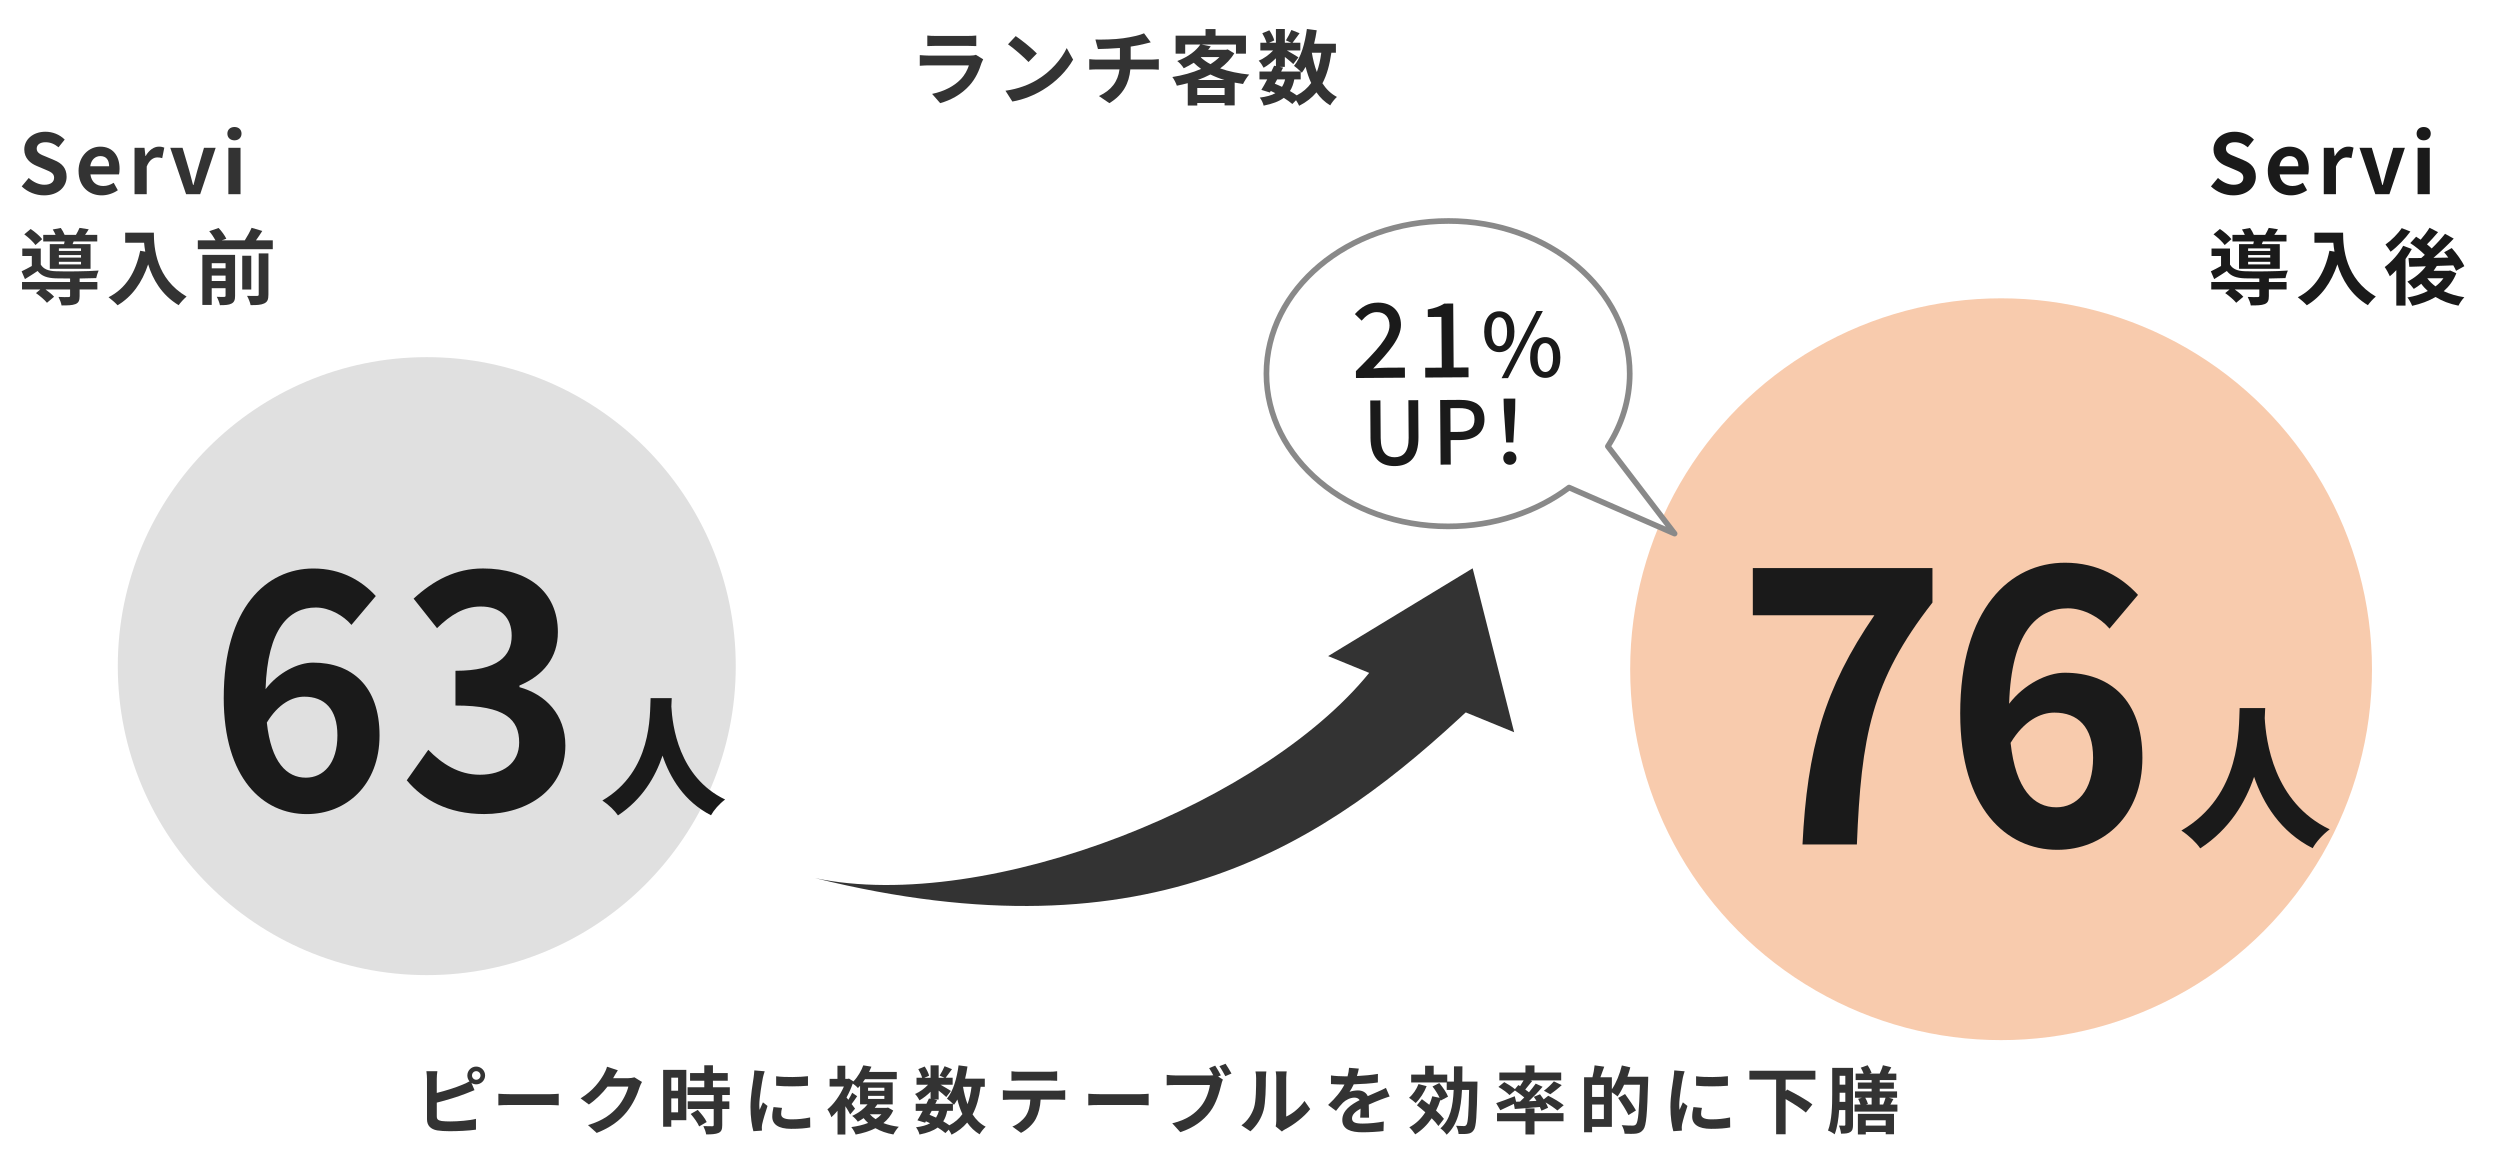
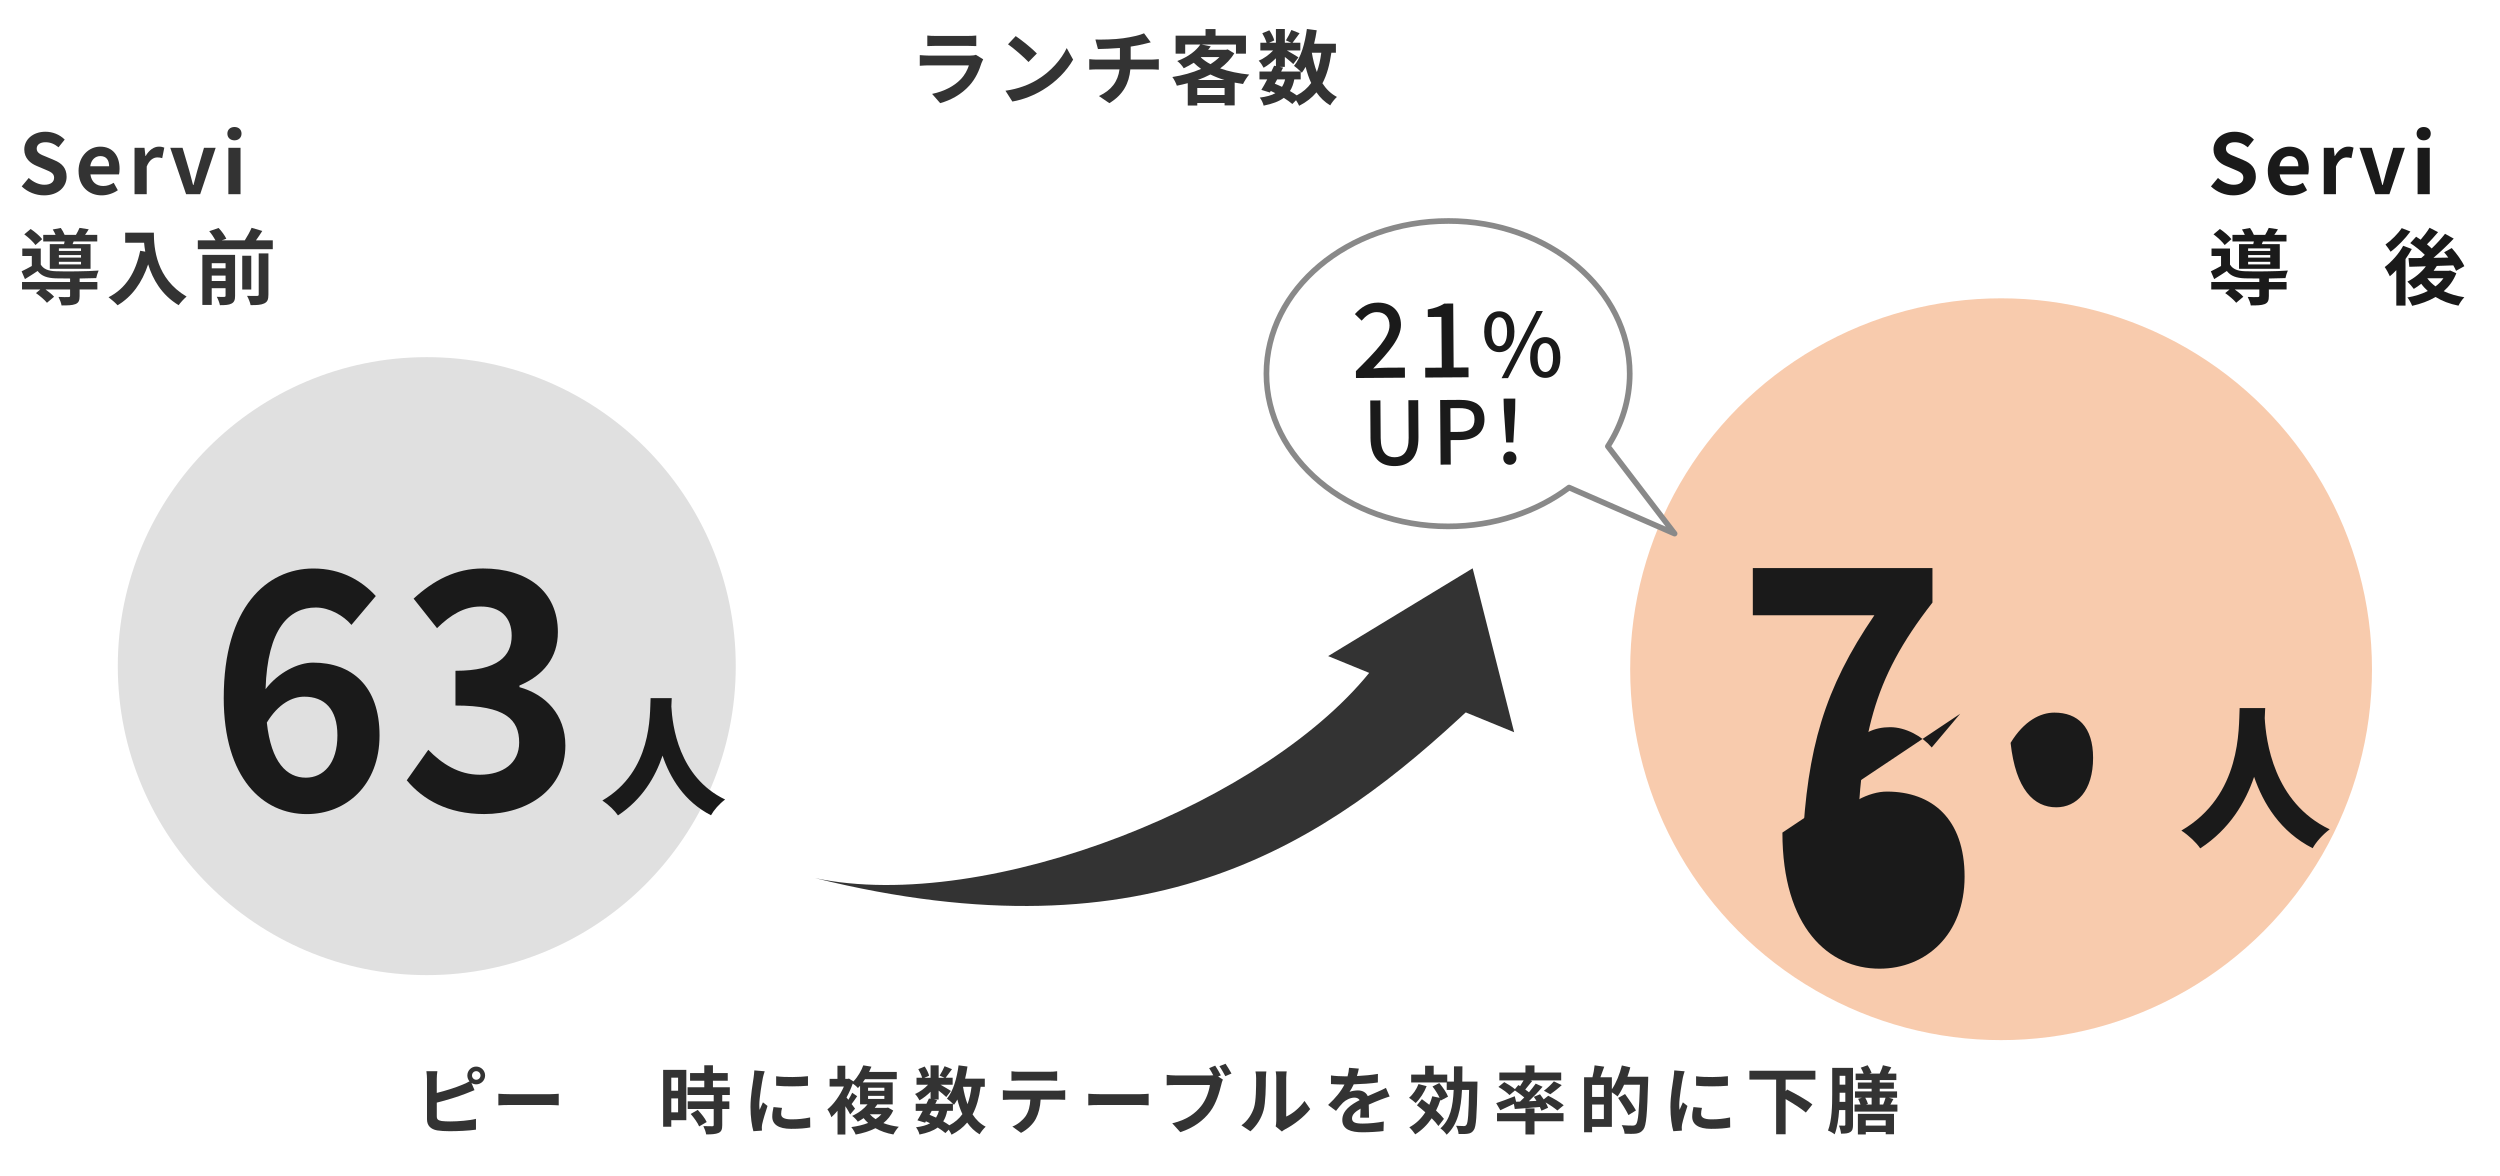
<svg xmlns="http://www.w3.org/2000/svg" id="_レイヤー_2" viewBox="0 0 1417.95 666.78">
  <defs>
    <style>.cls-1{fill:none;}.cls-2{clip-path:url(#clippath);}.cls-3{fill:#fff;stroke:#898989;stroke-linecap:round;stroke-linejoin:round;stroke-width:3.22px;}.cls-4{fill:#f8cbad;}.cls-5{fill:#333;}.cls-6{fill:#e0e0e0;}.cls-7{fill:#1a1a1a;}.cls-8{filter:url(#drop-shadow-4);}.cls-9{filter:url(#drop-shadow-2);}.cls-10{filter:url(#drop-shadow-3);}.cls-11{filter:url(#drop-shadow-1);}</style>
    <clipPath id="clippath">
      <rect class="cls-1" x="0" width="1417.95" height="666.78" />
    </clipPath>
    <filter id="drop-shadow-1" filterUnits="userSpaceOnUse">
      <feOffset dx="19.89" dy="19.89" />
      <feGaussianBlur result="blur" stdDeviation="14.21" />
      <feFlood flood-color="#381202" flood-opacity=".3" />
      <feComposite in2="blur" operator="in" />
      <feComposite in="SourceGraphic" />
    </filter>
    <filter id="drop-shadow-2" filterUnits="userSpaceOnUse">
      <feOffset dx="17.71" dy="17.71" />
      <feGaussianBlur result="blur-2" stdDeviation="12.65" />
      <feFlood flood-color="#381202" flood-opacity=".3" />
      <feComposite in2="blur-2" operator="in" />
      <feComposite in="SourceGraphic" />
    </filter>
    <filter id="drop-shadow-3" filterUnits="userSpaceOnUse">
      <feOffset dx="18.51" dy="18.51" />
      <feGaussianBlur result="blur-3" stdDeviation="13.22" />
      <feFlood flood-color="#381202" flood-opacity=".3" />
      <feComposite in2="blur-3" operator="in" />
      <feComposite in="SourceGraphic" />
    </filter>
    <filter id="drop-shadow-4" filterUnits="userSpaceOnUse">
      <feOffset dx="21.68" dy="21.68" />
      <feGaussianBlur result="blur-4" stdDeviation="15.48" />
      <feFlood flood-color="#381202" flood-opacity=".3" />
      <feComposite in2="blur-4" operator="in" />
      <feComposite in="SourceGraphic" />
    </filter>
  </defs>
  <g id="Outline">
    <g class="cls-2">
      <path class="cls-5" d="m556.74,35.59c-1.4,4.51-3.4,9.02-6.88,12.88-4.7,5.21-10.65,8.37-16.6,10.04l-4.6-5.25c6.98-1.44,12.56-4.51,16.09-8.14,2.51-2.56,3.95-5.44,4.79-8.04h-22.46c-1.12,0-3.44.05-5.4.23v-6.05c1.95.14,3.95.28,5.4.28h23.02c1.49,0,2.74-.19,3.4-.46l4.14,2.56c-.33.6-.7,1.44-.88,1.95Zm-25.95-15.21h17.91c1.44,0,3.72-.05,5.02-.23v6c-1.26-.09-3.44-.14-5.12-.14h-17.81c-1.49,0-3.49.05-4.84.14v-6c1.3.19,3.26.23,4.84.23Z" />
      <path class="cls-5" d="m588.09,45.35c7.95-4.7,14-11.81,16.93-18.09l3.63,6.56c-3.53,6.28-9.72,12.7-17.21,17.21-4.7,2.84-10.7,5.44-17.25,6.56l-3.91-6.14c7.26-1.02,13.3-3.4,17.81-6.09Zm0-15.02l-4.74,4.84c-2.42-2.6-8.23-7.67-11.63-10.05l4.37-4.65c3.26,2.19,9.3,7.02,12,9.86Z" />
      <path class="cls-5" d="m637.16,21.68c4.65-.65,9.39-1.72,11.72-2.79l3.81,5.12c-1.58.37-2.79.7-3.58.88-2.28.6-5.02,1.12-7.81,1.54v7.39h11.72c1.02,0,3.21-.19,4.23-.28v6c-1.26-.09-2.84-.19-4.09-.19h-12.05c-.7,7.81-4.05,14.42-11.91,19.16l-5.91-4.04c7.07-3.26,10.79-8.23,11.67-15.12h-12.79c-1.44,0-3.16.09-4.37.19v-6c1.26.14,2.84.28,4.28.28h13.12v-6.6c-4.46.37-9.35.51-12.46.6l-1.44-5.39c3.53.09,10.74,0,15.86-.74Z" />
      <path class="cls-5" d="m700.05,30.24c-2,3.35-4.74,6.14-8,8.56,4.84,1.72,10.46,2.88,16.46,3.49-1.16,1.3-2.74,3.77-3.49,5.35-1.63-.23-3.21-.51-4.74-.79v12.93h-5.72v-1.35h-15.49v1.44h-5.4v-12.7c-2.05.56-4.09,1.02-6.19,1.44-.47-1.49-1.63-3.77-2.56-4.93,5.67-.88,11.39-2.42,16.32-4.6-1.49-1.07-2.88-2.23-4.19-3.49-1.72,1.12-3.58,2.14-5.67,3.12-.74-1.3-2.47-3.26-3.67-4.09,6.46-2.46,10.74-5.91,13.07-9.35h-8.56v5.16h-5.44v-10.19h16.98v-3.77h5.67v3.77h17.25v10.19h-5.67v-5.16h-19.44l5.16,1.02c-.47.65-.98,1.3-1.49,1.95h10.14l.93-.23,3.72,2.23Zm-5.49,23.63v-3.95h-15.49v3.95h15.49Zm-.09-8.51c-2.84-.84-5.49-1.91-7.95-3.12-2.23,1.16-4.65,2.23-7.16,3.12h15.12Zm-13.39-12.79c1.53,1.39,3.35,2.7,5.44,3.81,1.95-1.21,3.72-2.56,5.12-4h-10.32l-.23.19Z" />
      <path class="cls-5" d="m755.12,29.91c-.98,6.88-2.56,12.65-5.07,17.35,2.14,3.3,4.84,5.95,8.23,7.72-1.26,1.12-2.98,3.25-3.81,4.79-3.16-1.91-5.72-4.37-7.81-7.39-2.56,3.07-5.77,5.58-9.81,7.63-.33-.79-1.02-2.04-1.77-3.16l-2.09,2.14c-1.26-1.07-2.93-2.28-4.84-3.49-2.74,2.05-6.46,3.4-11.44,4.42-.33-1.58-1.3-3.44-2.19-4.56,3.77-.51,6.65-1.26,8.84-2.51-.84-.46-1.72-.88-2.6-1.26l-.51.88-4.84-1.49c1.02-1.63,2.19-3.72,3.35-5.95h-4.42v-4.46h6.74c.56-1.16,1.12-2.28,1.58-3.3l1.02.23v-4.46c-2.14,2.14-4.65,4.09-6.98,5.39-.6-1.21-1.77-3.02-2.79-4,2.84-1.16,5.95-3.4,8.19-5.81h-7.26v-4.37h3.53c-.42-1.58-1.44-3.72-2.42-5.4l4-1.67c1.21,1.77,2.42,4.14,2.79,5.77l-2.98,1.3h3.91v-7.81h5.07v7.81h3.67l-3.07-1.35c1.07-1.67,2.37-4.14,3.12-5.91l4.65,1.86c-1.44,2-2.88,3.95-4,5.4h4.42v4.37h-7.63c2.23,1.26,5.53,3.21,6.56,3.91l-2.93,3.81c-1.02-.98-2.98-2.61-4.79-4.05v5.63h-2.98l2,.42-1.12,2.23h11.07c-1.07-1.07-2.74-2.51-3.77-3.21,3.95-4.74,6.19-12.65,7.3-20.93l5.58.74c-.37,2.6-.88,5.16-1.49,7.63h12.37v5.12h-2.6Zm-32.09,17.58c1.4.56,2.74,1.12,4.09,1.77.74-1.16,1.35-2.56,1.77-4.23h-4.51l-1.35,2.46Zm11.07-2.46c-.51,2.6-1.3,4.79-2.47,6.6,1.44.84,2.79,1.67,3.86,2.46,3.44-1.81,6.14-4.14,8.19-7.02-1.3-2.74-2.33-5.81-3.16-9.16-.65,1.21-1.4,2.33-2.14,3.35-.19-.19-.37-.42-.65-.7v4.46h-3.63Zm9.95-15.12c.65,3.91,1.58,7.58,2.84,10.93,1.16-3.16,2-6.84,2.51-10.93h-5.35Z" />
      <path class="cls-5" d="m270.1,604.94c2.77,0,5.04,2.27,5.04,5.04s-2.27,5.04-5.04,5.04c-1.01,0-1.93-.29-2.69-.8l1.72,4.08c-1.64.67-3.53,1.47-4.92,1.97-4.24,1.68-11.01,3.78-16.47,5.12v7.77c0,1.81.84,2.27,2.73,2.65,1.26.17,2.98.25,4.87.25,4.37,0,11.17-.54,14.62-1.47v6.13c-3.95.59-10.33.88-14.95.88-2.73,0-5.25-.17-7.06-.46-3.65-.67-5.76-2.69-5.76-6.3v-22.89c0-.92-.13-3.11-.34-4.37h6.22c-.21,1.26-.34,3.19-.34,4.37v7.94c4.96-1.22,10.8-3.07,14.53-4.66,1.34-.5,2.6-1.09,4.03-1.93-.76-.88-1.22-2.06-1.22-3.32,0-2.77,2.23-5.04,5-5.04Zm0,7.48c1.34,0,2.44-1.09,2.44-2.44s-1.09-2.44-2.44-2.44-2.39,1.09-2.39,2.44,1.09,2.44,2.39,2.44Z" />
      <path class="cls-5" d="m289.42,620.6h22.56c1.97,0,3.82-.17,4.92-.25v6.59c-1.01-.04-3.15-.21-4.92-.21h-22.56c-2.39,0-5.21.08-6.76.21v-6.59c1.51.13,4.58.25,6.76.25Z" />
-       <path class="cls-5" d="m347.88,611.32c-.04.08-.08.13-.13.21h8.44c1.3,0,2.69-.21,3.65-.5l4.28,2.65c-.46.8-1.05,1.97-1.39,3.02-1.13,3.74-3.53,9.33-7.31,14.03-3.99,4.87-9.07,8.74-16.97,11.85l-4.96-4.45c8.61-2.56,13.27-6.22,16.93-10.38,2.86-3.28,5.29-8.32,5.97-11.47h-11.8c-2.81,3.65-6.47,7.35-10.59,10.17l-4.7-3.49c7.35-4.5,11.01-9.91,13.11-13.53.63-1.05,1.51-2.98,1.89-4.41l6.13,2.02c-.97,1.47-2.06,3.36-2.56,4.28Z" />
      <path class="cls-5" d="m389.27,635.35h-8.53v3.7h-4.62v-32.26h13.15v28.57Zm-8.53-24.11v7.39h3.86v-7.39h-3.86Zm3.86,19.66v-7.9h-3.86v7.9h3.86Zm25.04-9.83v3.61h4.03v4.33h-4.03v9.16c0,2.39-.46,3.65-2.1,4.41-1.64.71-3.91.84-7.02.84-.17-1.39-.92-3.36-1.6-4.71,2.02.08,4.37.08,5,.08.67,0,.88-.17.88-.76v-9.03h-14.74v-4.33h14.74v-3.61h-14.83v-4.37h9.49v-3.7h-8.07v-4.37h8.07v-4.41h4.91v4.41h8.4v4.37h-8.4v3.7h9.58v4.37h-4.33Zm-13.9,8.44c1.93,2.06,4.2,4.83,5.08,6.89l-4.28,2.48c-.76-1.93-2.9-4.91-4.79-7.06l3.99-2.31Z" />
      <path class="cls-5" d="m432.68,611.36c-.55,2.81-2.02,11.21-2.02,15.42,0,.8.04,1.89.17,2.73.63-1.43,1.3-2.9,1.89-4.29l2.6,2.06c-1.18,3.49-2.56,8.07-3.02,10.29-.13.63-.21,1.55-.21,1.97,0,.46.04,1.13.08,1.72l-4.87.34c-.84-2.9-1.64-8.02-1.64-13.74,0-6.3,1.3-13.4,1.76-16.63.13-1.18.38-2.77.42-4.12l5.88.5c-.34.88-.88,2.98-1.05,3.74Zm10.38,20.54c0,1.85,1.6,2.98,5.88,2.98,3.74,0,6.85-.34,10.54-1.09l.08,5.67c-2.73.5-6.09.8-10.84.8-7.23,0-10.71-2.56-10.71-6.89,0-1.64.25-3.32.71-5.46l4.83.46c-.34,1.39-.5,2.39-.5,3.53Zm15.21-21.51v5.42c-5.17.46-12.77.5-18.06,0v-5.38c5.17.71,13.53.5,18.06-.04Z" />
      <path class="cls-5" d="m506.63,629.85c-1.3,2.9-3.23,5.25-5.59,7.14,2.56,1.01,5.5,1.68,8.74,2.1-1.09,1.05-2.39,3.02-3.07,4.37-3.86-.71-7.27-1.89-10.17-3.57-3.36,1.72-7.18,2.86-11.22,3.61-.42-1.22-1.68-3.32-2.48-4.24,3.44-.46,6.68-1.22,9.54-2.35-.92-.84-1.81-1.72-2.56-2.73-1.01.71-2.1,1.39-3.28,2.02-.71-1.05-2.18-2.61-3.23-3.28,3.99-1.81,6.89-4.2,8.74-6.55h-4.24v-10.54c-.38.46-.8.88-1.22,1.3-.63-.8-1.89-1.89-2.94-2.56-.92,2.69-2.14,5.38-3.53,7.9l1.05,1.3c.8-1.3,1.68-2.86,2.18-3.99l2.81,1.97c-1.09,1.6-2.18,3.19-3.15,4.45.88,1.13,1.64,2.14,1.97,2.6l-2.77,3.28c-.59-1.22-1.64-2.98-2.73-4.66v16.05h-4.45v-13.48c-1.13,1.39-2.31,2.6-3.49,3.65-.38-1.22-1.51-3.57-2.27-4.41,3.61-2.9,7.18-7.9,9.37-12.98h-8.11v-4.33h4.45v-7.48h4.45v7.48h1.34l.76-.17,2.52,1.6c2.69-2.81,4.54-6.22,5.59-9.12l4.62.76c-.42,1.01-.88,1.97-1.34,2.98h15.71v4.12h-18.02c-.38.63-.8,1.22-1.26,1.81h16.97v12.48h-8.74c-.46.67-.92,1.34-1.47,1.97h6.68l.88-.17,2.94,1.68Zm-14.28-11.17h9.24v-1.72h-9.24v1.72Zm0,4.62h9.24v-1.76h-9.24v1.76Zm1.01,8.7c.92,1.05,2.02,1.97,3.28,2.77,1.26-.8,2.35-1.72,3.28-2.77h-6.55Z" />
      <path class="cls-5" d="m556.2,616.4c-.88,6.22-2.31,11.43-4.58,15.67,1.93,2.98,4.37,5.38,7.44,6.97-1.13,1.01-2.69,2.94-3.44,4.33-2.86-1.72-5.17-3.95-7.06-6.68-2.31,2.77-5.21,5.04-8.86,6.89-.29-.71-.92-1.85-1.6-2.86l-1.89,1.93c-1.13-.97-2.65-2.06-4.37-3.15-2.48,1.85-5.84,3.07-10.33,3.99-.29-1.43-1.18-3.11-1.97-4.12,3.4-.46,6.01-1.13,7.98-2.27-.76-.42-1.55-.8-2.35-1.13l-.46.8-4.37-1.34c.92-1.47,1.97-3.36,3.02-5.38h-3.99v-4.03h6.09c.5-1.05,1.01-2.06,1.43-2.98l.92.21v-4.03c-1.93,1.93-4.2,3.7-6.3,4.87-.55-1.09-1.6-2.73-2.52-3.61,2.56-1.05,5.38-3.07,7.39-5.25h-6.55v-3.95h3.19c-.38-1.43-1.3-3.36-2.18-4.87l3.61-1.51c1.09,1.6,2.18,3.74,2.52,5.21l-2.69,1.18h3.53v-7.06h4.58v7.06h3.32l-2.77-1.22c.97-1.51,2.14-3.74,2.81-5.33l4.2,1.68c-1.3,1.81-2.6,3.57-3.61,4.87h3.99v3.95h-6.89c2.02,1.13,5,2.9,5.92,3.53l-2.65,3.45c-.92-.88-2.69-2.35-4.33-3.66v5.08h-2.69l1.81.38-1.01,2.02h10c-.97-.97-2.48-2.27-3.4-2.9,3.57-4.29,5.59-11.43,6.6-18.9l5.04.67c-.34,2.35-.8,4.66-1.34,6.89h11.17v4.62h-2.35Zm-28.99,15.88c1.26.5,2.48,1.01,3.7,1.6.67-1.05,1.22-2.31,1.6-3.82h-4.07l-1.22,2.23Zm10-2.23c-.46,2.35-1.18,4.33-2.23,5.96,1.3.76,2.52,1.51,3.49,2.23,3.11-1.64,5.54-3.74,7.39-6.34-1.18-2.48-2.1-5.25-2.86-8.28-.59,1.09-1.26,2.1-1.93,3.02-.17-.17-.34-.38-.59-.63v4.03h-3.28Zm8.99-13.65c.59,3.53,1.43,6.85,2.56,9.87,1.05-2.86,1.81-6.18,2.27-9.87h-4.83Z" />
      <path class="cls-5" d="m572.84,618.59h27.51c.88,0,2.73-.08,3.82-.25v5.46c-1.05-.08-2.65-.13-3.82-.13h-10.12c-.25,4.33-1.18,7.86-2.69,10.8-1.47,2.9-4.7,6.18-8.44,8.07l-4.92-3.57c2.98-1.13,5.92-3.57,7.6-6.01,1.72-2.61,2.44-5.76,2.6-9.28h-11.55c-1.26,0-2.86.08-4.03.17v-5.5c1.26.13,2.73.25,4.03.25Zm5.33-10.71h16.89c1.43,0,3.11-.08,4.54-.29v5.42c-1.43-.08-3.07-.17-4.54-.17h-16.84c-1.47,0-3.23.08-4.54.17v-5.42c1.39.21,3.11.29,4.49.29Z" />
      <path class="cls-5" d="m624.01,620.6h22.56c1.97,0,3.82-.17,4.92-.25v6.59c-1.01-.04-3.15-.21-4.92-.21h-22.56c-2.39,0-5.21.08-6.76.21v-6.59c1.51.13,4.58.25,6.76.25Z" />
      <path class="cls-5" d="m692.46,609.93l-1.55.63,2.69,1.76c-.42.8-.71,2.02-.92,2.9-1.01,4.12-2.81,10.63-6.34,15.29-3.78,5.04-9.37,9.2-16.89,11.64l-4.58-5.04c8.32-1.93,13.06-5.59,16.47-9.87,2.77-3.49,4.37-8.23,4.91-11.85h-19.53c-1.93,0-3.91.08-5,.17v-5.92c1.22.17,3.61.34,5,.34h19.45c.5,0,1.22,0,1.97-.08-.71-1.39-1.55-2.86-2.35-4.07l3.44-1.43c1.09,1.6,2.48,4.03,3.23,5.54Zm6.01-1.05l-3.49,1.51c-.92-1.72-2.23-4.12-3.36-5.67l3.49-1.39c1.05,1.51,2.56,4.07,3.36,5.54Z" />
      <path class="cls-5" d="m711.24,628.21c1.18-3.61,1.22-11.55,1.22-16.63,0-1.68-.13-2.81-.38-3.86h6.18c-.04.21-.29,2.06-.29,3.82,0,4.96-.13,13.82-1.26,18.06-1.26,4.75-3.91,8.86-7.48,12.06l-5.12-3.4c3.7-2.61,5.97-6.47,7.14-10.04Zm12.64,7.56v-24.49c0-1.89-.29-3.49-.34-3.61h6.26c-.04.13-.29,1.76-.29,3.65v21.97c3.4-1.47,7.56-4.79,10.38-8.86l3.23,4.62c-3.49,4.54-9.54,9.07-14.24,11.47-.92.5-1.43.92-1.81,1.26l-3.53-2.9c.17-.8.34-1.97.34-3.11Z" />
      <path class="cls-5" d="m769.64,610.31c3.99-.21,8.19-.59,11.89-1.22l-.04,4.87c-3.99.59-9.16.92-13.69,1.05-.71,1.55-1.55,3.07-2.39,4.29,1.09-.5,3.36-.84,4.75-.84,2.56,0,4.66,1.09,5.59,3.24,2.18-1.01,3.95-1.72,5.67-2.48,1.64-.71,3.11-1.39,4.66-2.19l2.1,4.87c-1.34.38-3.57,1.22-5,1.76-1.89.76-4.28,1.68-6.85,2.86.04,2.35.13,5.46.17,7.39h-5.04c.13-1.26.17-3.28.21-5.12-3.15,1.81-4.83,3.44-4.83,5.54,0,2.31,1.97,2.94,6.09,2.94,3.57,0,8.23-.46,11.93-1.18l-.17,5.42c-2.77.38-7.94.71-11.89.71-6.6,0-11.47-1.6-11.47-7.02s5.04-8.74,9.83-11.22c-.63-1.05-1.76-1.43-2.94-1.43-2.35,0-4.96,1.34-6.55,2.9-1.26,1.26-2.48,2.77-3.91,4.62l-4.49-3.36c4.41-4.08,7.39-7.81,9.28-11.59h-.55c-1.72,0-4.79-.08-7.1-.25v-4.91c2.14.34,5.25.5,7.39.5h2.02c.46-1.68.76-3.32.84-4.83l5.54.46c-.21,1.05-.5,2.44-1.05,4.2Z" />
      <path class="cls-5" d="m809.17,616.03c-1.39,3.61-3.78,7.27-6.22,9.58-.84-.8-2.69-2.27-3.78-2.98,2.27-1.85,4.24-4.83,5.38-7.77l4.62,1.18Zm6.68,22.64c-.88-1.3-2.27-2.86-3.82-4.41-2.52,3.74-5.67,6.81-9.33,9.12-.67-1.05-2.35-3.07-3.36-3.99,3.74-2.02,6.76-4.92,9.07-8.53-1.6-1.43-3.23-2.77-4.75-3.95l2.81-3.49c1.34.97,2.77,2.06,4.2,3.19.67-1.51,1.22-3.15,1.68-4.83l4.16.88c-.92-2.06-2.52-4.49-4.03-6.43l3.86-1.93c1.97,2.31,4.16,5.5,4.96,7.69l-4.16,2.23-.17-.46c-.67,2.18-1.51,4.24-2.48,6.13,1.85,1.68,3.44,3.32,4.49,4.7l-3.15,4.08Zm22.14-25.25s0,1.6-.04,2.23c-.34,17.26-.67,23.4-2.06,25.29-.92,1.39-1.89,1.85-3.28,2.06-1.3.25-3.28.21-5.33.17-.08-1.39-.63-3.32-1.43-4.66,1.89.12,3.61.17,4.41.17.63,0,1.05-.13,1.47-.71.88-1.13,1.26-6.26,1.51-19.79h-4.03c-.55,10.8-2.35,19.62-8.7,25.41-.76-1.18-2.39-2.86-3.53-3.61,5.59-4.96,7.1-12.39,7.52-21.8h-3.95v-4.24h-20.16v-4.45h7.9v-5.04h4.87v5.04h7.69v3.95h3.78c.04-2.73.04-5.63.04-8.65h4.79c0,2.98-.04,5.88-.08,8.65h8.61Z" />
      <path class="cls-5" d="m862.14,624.8c.8-.76,1.6-1.55,2.39-2.35-1.51-1.3-3.53-2.77-5.29-3.95l-3.07,2.6c-1.3-1.34-4.07-3.36-6.3-4.62l3.32-2.73c1.93,1.05,4.49,2.69,6.05,3.99l1.93-2.31,1.01.59c.67-1.01,1.39-2.18,1.97-3.23h-13.74v-4.45h14.79v-4.07h5.12v4.07h15.16v4.45h-17.39l.92.34c-1.3,1.68-2.69,3.4-3.91,4.83.76.55,1.47,1.05,2.1,1.55,1.43-1.72,2.77-3.4,3.82-4.91l3.91,1.81c-2.31,2.73-5.12,5.67-7.81,8.19l4.33-.21c-.46-.8-1.01-1.55-1.51-2.27l3.53-1.47c.67.88,1.43,1.89,2.1,2.9l2.56-2.06c2.9,1.43,6.81,3.74,8.78,5.38l-3.61,2.98c-1.43-1.26-4.12-3.11-6.68-4.58.63,1.09,1.13,2.14,1.43,3.02l-3.78,1.68c-.21-.63-.5-1.34-.88-2.1-5.08.46-10.21.84-14.24,1.13l-.5-2.9c-2.65,1.3-5.42,2.6-7.69,3.61l-2.35-4.03c2.65-.84,6.68-2.39,10.54-3.91l.76,3.11,2.23-.08Zm8.19,6.55h16.47v4.62h-16.47v7.48h-5.12v-7.48h-16.13v-4.62h16.13v-2.69h5.12v2.69Zm5.33-12.69c1.89-1.43,4.24-3.61,5.67-5.33l4.45,2.14c-2.14,1.97-4.58,3.86-6.47,5.17l-3.65-1.97Z" />
      <path class="cls-5" d="m934.84,610.69s0,1.68-.04,2.27c-.55,18.78-1.01,25.46-2.73,27.68-1.18,1.55-2.35,2.02-4.03,2.31-1.6.21-4.12.17-6.6.08-.08-1.39-.76-3.49-1.64-4.87,2.69.25,5.17.25,6.26.25.84,0,1.3-.17,1.85-.71,1.22-1.34,1.76-7.64,2.23-22.47h-8.99c-1.09,2.52-2.39,4.83-3.7,6.64-.67-.63-2.1-1.6-3.23-2.35v19.62h-11.22v3.07h-4.54v-31.21h4.75c.55-2.1,1.05-4.79,1.22-6.76l5.46.76c-.71,2.1-1.47,4.2-2.18,6.01h6.51v6.81c2.44-3.53,4.45-8.61,5.67-13.53l4.79,1.09c-.46,1.81-1.01,3.57-1.64,5.33h11.8Zm-25.16,4.66h-6.68v6.8h6.68v-6.8Zm0,19.37v-8.23h-6.68v8.23h6.68Zm13.95-2.27c-1.18-2.52-3.78-6.64-5.84-9.71l3.91-2.23c2.1,2.9,4.87,6.89,6.18,9.33l-4.24,2.61Z" />
      <path class="cls-5" d="m954.45,611.36c-.55,2.81-2.02,11.21-2.02,15.42,0,.8.04,1.89.17,2.73.63-1.43,1.3-2.9,1.89-4.29l2.6,2.06c-1.18,3.49-2.56,8.07-3.02,10.29-.13.63-.21,1.55-.21,1.97,0,.46.04,1.13.08,1.72l-4.87.34c-.84-2.9-1.64-8.02-1.64-13.74,0-6.3,1.3-13.4,1.76-16.63.13-1.18.38-2.77.42-4.12l5.88.5c-.34.88-.88,2.98-1.05,3.74Zm10.38,20.54c0,1.85,1.6,2.98,5.88,2.98,3.74,0,6.85-.34,10.54-1.09l.08,5.67c-2.73.5-6.09.8-10.84.8-7.23,0-10.71-2.56-10.71-6.89,0-1.64.25-3.32.71-5.46l4.83.46c-.34,1.39-.5,2.39-.5,3.53Zm15.21-21.51v5.42c-5.17.46-12.77.5-18.06,0v-5.38c5.17.71,13.53.5,18.06-.04Z" />
      <path class="cls-5" d="m1012.78,612.33v6.59l.84-.97c4.54,2.27,11.13,5.88,14.32,8.49l-3.7,4.58c-2.44-2.14-7.23-5.21-11.47-7.64v19.95h-5.38v-31h-15.16v-5.04h37.43v5.04h-16.89Z" />
      <path class="cls-5" d="m1051,637.87c0,2.1-.29,3.4-1.55,4.2-1.18.8-2.81.92-5.25.92-.08-1.22-.63-3.36-1.18-4.58,1.26.04,2.56.04,3.02.04s.59-.17.59-.67v-8.19h-3.49c-.34,4.87-1.05,9.96-2.56,13.78-.84-.71-2.73-1.81-3.78-2.14,2.23-5.76,2.39-14.2,2.39-20.33v-15.21h11.8v32.18Zm-4.37-12.9v-5.21h-3.23v1.13c0,1.26,0,2.6-.04,4.07h3.28Zm-3.23-14.79v5.04h3.23v-5.04h-3.23Zm32.77,16.3v3.99h-24.32v-3.99h3.4c-.34-1.01-.84-2.23-1.34-3.23l2.1-.63h-3.91v-3.61h9.45v-1.51h-7.81v-3.49h7.81v-1.43h-9.07v-3.66h4.54c-.42-1.09-1.01-2.35-1.64-3.36l3.91-1.39c.88,1.3,1.81,3.07,2.23,4.29l-1.18.46h5.8c.67-1.43,1.47-3.36,1.81-4.75l4.75,1.18c-.67,1.26-1.3,2.48-1.93,3.57h4.79v3.66h-9.41v1.43h8.02v3.49h-8.02v1.51h9.83v3.61h-4.58l2.48.76c-.59,1.09-1.13,2.14-1.68,3.11h3.99Zm-22.43,5.29h20.5v11.55h-4.7v-1.26h-11.3v1.39h-4.49v-11.68Zm4.2-9.16c.67,1.13,1.26,2.52,1.51,3.49l-1.22.38h3.32v-3.86h-3.61Zm.29,12.77v3.03h11.3v-3.03h-11.3Zm7.9-12.77v3.86h1.97c.5-1.22,1.01-2.65,1.34-3.86h-3.32Z" />
      <path class="cls-7" d="m1254,105.73l3.99-4.79c2.49,2.3,5.78,3.85,8.84,3.85,3.62,0,5.55-1.55,5.55-4,0-2.58-2.11-3.38-5.22-4.7l-4.65-1.97c-3.52-1.46-7.05-4.28-7.05-9.35,0-5.69,4.98-10.06,12.03-10.06,4.04,0,8.08,1.6,10.9,4.46l-3.52,4.37c-2.21-1.83-4.51-2.87-7.38-2.87-3.05,0-4.98,1.36-4.98,3.67,0,2.49,2.44,3.38,5.4,4.56l4.56,1.93c4.23,1.74,7,4.42,7,9.45,0,5.69-4.75,10.53-12.78,10.53-4.65,0-9.31-1.83-12.69-5.08Z" />
      <path class="cls-7" d="m1286.24,96.99c0-8.51,6.02-13.82,12.27-13.82,7.24,0,11,5.31,11,12.55,0,1.32-.14,2.58-.33,3.2h-16.21c.56,4.32,3.38,6.58,7.28,6.58,2.16,0,4.04-.66,5.92-1.83l2.35,4.23c-2.58,1.79-5.92,2.91-9.16,2.91-7.38,0-13.11-5.12-13.11-13.82Zm17.34-2.68c0-3.53-1.6-5.78-4.98-5.78-2.77,0-5.22,1.97-5.73,5.78h10.72Z" />
      <path class="cls-7" d="m1318.01,83.83h5.64l.52,4.65h.14c1.93-3.43,4.75-5.31,7.47-5.31,1.46,0,2.3.24,3.1.56l-1.18,5.97c-.94-.28-1.69-.42-2.77-.42-2.07,0-4.56,1.36-6.02,5.17v15.7h-6.91v-26.32Z" />
      <path class="cls-7" d="m1338.27,83.83h6.96l3.85,13.11c.71,2.58,1.41,5.31,2.11,7.99h.24c.7-2.68,1.41-5.4,2.11-7.99l3.85-13.11h6.63l-8.79,26.32h-7.99l-8.98-26.32Z" />
      <path class="cls-7" d="m1370.65,75.79c0-2.26,1.65-3.76,4.04-3.76s3.99,1.5,3.99,3.76-1.65,3.81-3.99,3.81-4.04-1.5-4.04-3.81Zm.56,8.04h6.91v26.32h-6.91v-26.32Z" />
      <path class="cls-7" d="m1286.85,159.94h10.06v4.23h-10.06v3.76c0,2.49-.52,3.81-2.4,4.56-1.88.71-4.37.75-7.85.75-.23-1.5-1.03-3.43-1.74-4.84,2.3.14,4.89.14,5.59.09.75,0,.99-.19.99-.71v-3.62h-13.96c1.88,1.32,3.81,2.91,4.89,4.14l-4.04,3.43c-1.22-1.55-4.04-3.95-6.25-5.5l2.49-2.07h-10.39v-4.23h27.26v-1.97c-3.15,0-6.06-.05-8.22-.09-4.75-.19-7.94-1.22-10.2-4.18-2.26,1.55-4.56,3.01-7.19,4.61l-1.88-4.42c1.74-.85,3.81-1.88,5.78-3.01v-5.69h-5.4v-4.23h10.48v9.12c1.55,2.58,4.37,3.62,8.37,3.76,5.69.24,17.95.09,24.44-.38-.47,1.03-1.13,3.05-1.36,4.28-2.49.09-5.87.19-9.4.23v1.97Zm-25.05-20.96c-1.22-1.74-3.99-4.32-6.34-6.06l3.62-3.05c2.35,1.6,5.22,3.99,6.53,5.78l-3.81,3.34Zm16.21-.52c.09-.47.23-.99.33-1.5h-12.13v-3.76h7c-.42-1.03-1.03-2.16-1.6-3.05l4.56-.85c.8,1.13,1.69,2.68,2.16,3.9h6.44c.75-1.27,1.55-2.82,2.02-3.95l5.22.8c-.71,1.17-1.41,2.26-2.07,3.15h6.91v3.76h-13.39l-.61,1.5h10.2v14.01h-23.12v-14.01h8.08Zm9.63,2.44h-12.55v1.41h12.55v-1.41Zm0,3.76h-12.55v1.46h12.55v-1.46Zm0,3.81h-12.55v1.5h12.55v-1.5Z" />
-       <path class="cls-7" d="m1328.96,131.97c0,8.88,1.27,26.04,18.56,36.24-1.22.99-3.52,3.43-4.51,4.89-9.73-5.87-14.71-14.76-17.29-23.17-3.52,10.53-9.16,18.33-17.34,23.22-1.03-1.17-3.67-3.48-5.12-4.56,9.78-4.93,15.37-14,17.95-26.37l2.87.52c-.33-1.79-.52-3.48-.66-5.08h-10.72v-5.69h16.26Z" />
      <path class="cls-7" d="m1367.93,141.23c-1.03,1.88-2.26,3.81-3.57,5.69v26.41h-5.22v-20.11c-1.22,1.32-2.44,2.44-3.67,3.48-.52-1.22-2.02-4.04-2.91-5.22,3.9-2.96,8.04-7.52,10.48-12.08l4.89,1.83Zm-.8-9.92c-2.96,4.04-7.33,8.6-11.23,11.47-.71-1.13-2.07-3.1-2.91-4.09,3.34-2.35,7.24-6.25,9.21-9.31l4.93,1.93Zm26.04,23.69c-1.6,4.14-4.09,7.47-7.14,10.15,3.38,1.6,7.33,2.77,11.7,3.43-1.18,1.18-2.63,3.34-3.34,4.79-4.98-.99-9.31-2.63-12.97-4.93-3.9,2.3-8.46,3.95-13.3,5.03-.52-1.41-1.69-3.62-2.68-4.75,4.18-.71,8.13-1.93,11.56-3.67-1.36-1.22-2.63-2.58-3.71-4.09-1.41,1.08-2.82,2.07-4.23,2.91-.75-1.08-2.54-3.15-3.62-4.14,3.99-2.02,7.85-5.12,10.48-8.69l-9.4.28-.47-4.93c2.11,0,4.56,0,7.24-.05.66-.56,1.36-1.17,2.02-1.79-2.16-2.21-5.45-4.84-8.27-6.67l3.34-3.62c.8.52,1.69,1.08,2.58,1.69,1.83-2.12,3.81-4.7,5.03-6.77l4.84,2.49c-2.02,2.4-4.32,4.94-6.3,6.91.99.8,1.93,1.6,2.68,2.35,2.87-2.77,5.55-5.73,7.57-8.32l4.93,2.73c-3.38,3.57-7.57,7.57-11.51,10.9l8.41-.14c-.75-1.08-1.55-2.07-2.35-3.01l4.32-2.4c2.73,3.05,5.83,7.29,7.14,10.29l-4.7,2.63c-.38-.89-.89-1.97-1.55-3.1-3.1.14-6.3.24-9.35.33-.56.94-1.18,1.88-1.83,2.77h8.51l.89-.19,3.48,1.55Zm-16.45,2.87c1.22,1.69,2.82,3.2,4.65,4.56,1.79-1.36,3.29-2.87,4.51-4.61h-9.12l-.05.05Z" />
      <path class="cls-5" d="m12.31,105.73l3.99-4.79c2.49,2.3,5.78,3.85,8.84,3.85,3.62,0,5.55-1.55,5.55-4,0-2.58-2.11-3.38-5.22-4.7l-4.65-1.97c-3.52-1.46-7.05-4.28-7.05-9.35,0-5.69,4.98-10.06,12.03-10.06,4.04,0,8.08,1.6,10.9,4.46l-3.52,4.37c-2.21-1.83-4.51-2.87-7.38-2.87-3.05,0-4.98,1.36-4.98,3.67,0,2.49,2.44,3.38,5.4,4.56l4.56,1.93c4.23,1.74,7,4.42,7,9.45,0,5.69-4.75,10.53-12.78,10.53-4.65,0-9.31-1.83-12.69-5.08Z" />
      <path class="cls-5" d="m44.55,96.99c0-8.51,6.02-13.82,12.27-13.82,7.24,0,11,5.31,11,12.55,0,1.32-.14,2.58-.33,3.2h-16.21c.56,4.32,3.38,6.58,7.28,6.58,2.16,0,4.04-.66,5.92-1.83l2.35,4.23c-2.58,1.79-5.92,2.91-9.16,2.91-7.38,0-13.11-5.12-13.11-13.82Zm17.34-2.68c0-3.53-1.6-5.78-4.98-5.78-2.77,0-5.22,1.97-5.73,5.78h10.72Z" />
      <path class="cls-5" d="m76.32,83.83h5.64l.52,4.65h.14c1.93-3.43,4.75-5.31,7.47-5.31,1.46,0,2.3.24,3.1.56l-1.18,5.97c-.94-.28-1.69-.42-2.77-.42-2.07,0-4.56,1.36-6.02,5.17v15.7h-6.91v-26.32Z" />
      <path class="cls-5" d="m96.58,83.83h6.96l3.85,13.11c.71,2.58,1.41,5.31,2.11,7.99h.24c.7-2.68,1.41-5.4,2.11-7.99l3.85-13.11h6.63l-8.79,26.32h-7.99l-8.98-26.32Z" />
      <path class="cls-5" d="m128.96,75.79c0-2.26,1.65-3.76,4.04-3.76s3.99,1.5,3.99,3.76-1.65,3.81-3.99,3.81-4.04-1.5-4.04-3.81Zm.56,8.04h6.91v26.32h-6.91v-26.32Z" />
      <path class="cls-5" d="m45.16,159.94h10.06v4.23h-10.06v3.76c0,2.49-.52,3.81-2.4,4.56-1.88.71-4.37.75-7.85.75-.23-1.5-1.03-3.43-1.74-4.84,2.3.14,4.89.14,5.59.09.75,0,.99-.19.99-.71v-3.62h-13.96c1.88,1.32,3.81,2.91,4.89,4.14l-4.04,3.43c-1.22-1.55-4.04-3.95-6.25-5.5l2.49-2.07h-10.39v-4.23h27.26v-1.97c-3.15,0-6.06-.05-8.22-.09-4.75-.19-7.94-1.22-10.2-4.18-2.26,1.55-4.56,3.01-7.19,4.61l-1.88-4.42c1.74-.85,3.81-1.88,5.78-3.01v-5.69h-5.4v-4.23h10.48v9.12c1.55,2.58,4.37,3.62,8.37,3.76,5.69.24,17.95.09,24.44-.38-.47,1.03-1.13,3.05-1.36,4.28-2.49.09-5.87.19-9.4.23v1.97Zm-25.05-20.96c-1.22-1.74-3.99-4.32-6.34-6.06l3.62-3.05c2.35,1.6,5.22,3.99,6.53,5.78l-3.81,3.34Zm16.21-.52c.09-.47.23-.99.33-1.5h-12.13v-3.76h7c-.42-1.03-1.03-2.16-1.6-3.05l4.56-.85c.8,1.13,1.69,2.68,2.16,3.9h6.44c.75-1.27,1.55-2.82,2.02-3.95l5.22.8c-.71,1.17-1.41,2.26-2.07,3.15h6.91v3.76h-13.39l-.61,1.5h10.2v14.01h-23.12v-14.01h8.08Zm9.63,2.44h-12.55v1.41h12.55v-1.41Zm0,3.76h-12.55v1.46h12.55v-1.46Zm0,3.81h-12.55v1.5h12.55v-1.5Z" />
      <path class="cls-5" d="m87.27,131.97c0,8.88,1.27,26.04,18.56,36.24-1.22.99-3.52,3.43-4.51,4.89-9.73-5.87-14.71-14.76-17.29-23.17-3.52,10.53-9.16,18.33-17.34,23.22-1.03-1.17-3.67-3.48-5.12-4.56,9.78-4.93,15.37-14,17.95-26.37l2.87.52c-.33-1.79-.52-3.48-.66-5.08h-10.72v-5.69h16.26Z" />
      <path class="cls-5" d="m154.72,136.3v5.03h-42.53v-5.03h10.01c-.85-1.6-2.21-3.62-3.52-5.17l5.31-1.83c1.69,1.79,3.57,4.32,4.37,6.11l-2.58.89h13.07c1.41-2.16,2.91-4.93,3.85-7.1l6.06,1.79c-1.13,1.83-2.4,3.67-3.57,5.31h9.54Zm-21.38,31.39c0,2.4-.47,3.71-2.07,4.51-1.5.8-3.67.89-6.53.89-.28-1.41-1.08-3.48-1.79-4.75,1.74.09,3.62.09,4.23.05.56,0,.75-.19.75-.75v-4.18h-7.85v9.49h-5.31v-28.39h18.56v23.12Zm-13.25-18.42v2.91h7.85v-2.91h-7.85Zm7.85,10.1v-3.05h-7.85v3.05h7.85Zm14.57,4.84h-5.12v-19.17h5.12v19.17Zm4.23-20.49h5.5v23.36c0,2.77-.52,4.14-2.4,5.03-1.79.85-4.32.99-7.71.94-.28-1.5-1.18-3.81-2.02-5.26,2.4.09,4.84.09,5.64.05.75,0,.99-.19.99-.85v-23.26Z" />
      <circle class="cls-4" cx="1134.97" cy="379.57" r="210.37" />
      <g class="cls-11">
        <path class="cls-7" d="m1043.24,329.06h-68.96v-26.75h101.88v19.57c-34.79,44.57-40.38,76.1-42.86,137.2h-30.85c2.69-54.14,12.22-88.28,40.79-130.03Z" />
-         <path class="cls-7" d="m1091.9,384.94c0-59.79,28.37-85.67,59.43-85.67,18.64,0,32.3,8.26,41.42,18.26l-16.15,19.13c-5.38-6.31-14.7-11.52-23.61-11.52-17.6,0-32.1,13.7-33.34,54.14,8.49-11.09,21.54-17.61,31.48-17.61,25.68,0,44.11,15.44,44.11,48.27s-21.95,52.18-48.25,52.18c-28.99,0-55.08-23.48-55.08-77.19Zm28.58,16.53c2.9,26.53,13.25,36.53,25.88,36.53,11.6,0,20.91-9.35,20.91-28.05,0-17.61-8.7-25.66-21.95-25.66-7.87,0-17.19,4.57-24.85,17.18Z" />
+         <path class="cls-7" d="m1091.9,384.94l-16.15,19.13c-5.38-6.31-14.7-11.52-23.61-11.52-17.6,0-32.1,13.7-33.34,54.14,8.49-11.09,21.54-17.61,31.48-17.61,25.68,0,44.11,15.44,44.11,48.27s-21.95,52.18-48.25,52.18c-28.99,0-55.08-23.48-55.08-77.19Zm28.58,16.53c2.9,26.53,13.25,36.53,25.88,36.53,11.6,0,20.91-9.35,20.91-28.05,0-17.61-8.7-25.66-21.95-25.66-7.87,0-17.19,4.57-24.85,17.18Z" />
      </g>
      <circle class="cls-6" cx="242.06" cy="377.82" r="175.25" />
      <g class="cls-9">
        <path class="cls-7" d="m109.19,378c0-51.14,24.27-73.27,50.83-73.27,15.94,0,27.63,7.07,35.42,15.62l-13.82,16.37c-4.61-5.39-12.58-9.86-20.19-9.86-15.06,0-27.45,11.72-28.52,46.31,7.26-9.48,18.42-15.06,26.92-15.06,21.96,0,37.73,13.2,37.73,41.29s-18.78,44.63-41.27,44.63c-24.8,0-47.11-20.08-47.11-66.02Zm24.44,14.13c2.48,22.69,11.34,31.24,22.14,31.24,9.92,0,17.89-8,17.89-23.99,0-15.06-7.44-21.95-18.78-21.95-6.73,0-14.7,3.91-21.25,14.69Z" />
        <path class="cls-7" d="m212.98,424.87l12.22-17.3c7.79,8,17.36,14.13,29.23,14.13,13.28,0,22.32-6.7,22.32-18.23,0-13.02-7.62-21.02-36.13-21.02v-19.71c24.09,0,31.88-8.37,31.88-19.9,0-10.41-6.38-16.55-17.54-16.55-9.39,0-17,4.65-24.8,12.27l-13.28-16.74c11.34-10.42,23.91-17.11,39.32-17.11,25.33,0,42.51,13.02,42.51,36.08,0,14.51-8.15,24.55-21.79,30.31v.93c14.7,4.09,26.04,15.44,26.04,33.1,0,24.55-21.08,38.87-46.05,38.87-20.72,0-34.72-8.18-43.93-19.16Z" />
      </g>
      <g class="cls-10">
        <path class="cls-7" d="m1266.26,383.09c-.09,1.64-.17,3.54-.26,5.7.69,12.42,4.83,47.89,36.85,63.08-4.06,3.02-7.77,7.25-9.66,10.7-18.38-9.32-28.04-25.37-33.22-40.47-4.92,14.5-13.89,29.68-30.55,40.56-2.24-3.28-6.3-7.16-10.7-10.1,34.34-19.93,32.44-58.16,33.05-69.46h14.5Z" />
      </g>
      <g class="cls-8">
        <path class="cls-7" d="m359.31,374.3c-.07,1.37-.14,2.96-.21,4.76.57,10.39,4,40.03,30.49,52.73-3.36,2.52-6.43,6.06-8,8.94-15.21-7.79-23.21-21.21-27.49-33.83-4.07,12.12-11.5,24.81-25.28,33.9-1.86-2.74-5.21-5.99-8.85-8.44,28.42-16.66,26.85-48.61,27.35-58.06h12Z" />
      </g>
      <path class="cls-3" d="m821.32,125.33c56.9,0,103.03,38.77,103.03,86.61,0,14.92-4.49,28.96-12.4,41.22l37.85,49.5-59.86-26.13c-18.22,13.69-42.26,22.02-68.62,22.02-56.9,0-103.03-38.77-103.03-86.6s46.13-86.61,103.03-86.61Z" />
      <path class="cls-7" d="m769.04,210.49c11.91-11.84,19.11-19.37,19.07-25.92-.03-4.56-2.51-7.59-7.36-7.55-3.39.02-6.18,2.21-8.45,4.85l-3.83-3.72c3.66-4,7.44-6.48,13.06-6.52,7.9-.05,13.02,4.94,13.07,12.54.05,7.66-6.85,15.43-15.74,24.85,2.16-.25,4.91-.44,7.02-.46l10.94-.07.04,5.73-27.78.19-.03-3.92Z" />
      <path class="cls-7" d="m808.33,208.59l9.42-.06-.2-28.78-7.72.05-.03-4.27c4.03-.73,6.89-1.8,9.34-3.34l5.09-.04.25,36.32,8.42-.06.04,5.56-24.56.17-.04-5.56Z" />
      <path class="cls-7" d="m841.8,188.15c-.05-7.36,3.35-11.56,8.48-11.6,5.12-.04,8.63,4.12,8.68,11.48.05,7.36-3.4,11.66-8.53,11.7-5.12.04-8.58-4.22-8.64-11.58Zm12.98-.09c-.04-5.67-1.9-8.14-4.48-8.13-2.54.02-4.36,2.52-4.32,8.19.04,5.62,1.9,8.24,4.43,8.23,2.59-.02,4.41-2.67,4.37-8.29Zm16.68-11.65l3.63-.03-19.79,38.09-3.63.03,19.79-38.09Zm-3.6,26.39c-.05-7.36,3.4-11.56,8.53-11.6,5.07-.04,8.58,4.12,8.63,11.48.05,7.36-3.4,11.61-8.48,11.65-5.12.04-8.63-4.17-8.68-11.53Zm12.98-.09c-.04-5.67-1.9-8.14-4.43-8.13-2.59.02-4.36,2.52-4.32,8.19.04,5.62,1.85,8.24,4.43,8.23,2.54-.02,4.36-2.67,4.32-8.29Z" />
      <path class="cls-7" d="m777.32,248.09l-.14-20.94,5.77-.04.15,21.34c.06,8.26,3.36,10.92,7.93,10.89,4.63-.03,7.99-2.74,7.93-11l-.15-21.34,5.57-.04.14,20.94c.08,11.94-5.36,16.4-13.47,16.46-8.11.05-13.66-4.34-13.74-16.27Z" />
      <path class="cls-7" d="m816.83,226.88l11.09-.08c8.16-.05,14,2.74,14.05,11,.05,8.01-5.74,11.73-13.7,11.78l-5.52.04.09,13.88-5.77.04-.25-36.66Zm10.87,18.08c5.87-.04,8.64-2.3,8.61-7.12-.03-4.83-3.08-6.4-8.9-6.36l-4.78.03.09,13.48,4.97-.03Z" />
      <path class="cls-7" d="m852.62,259.87c-.02-2.24,1.62-3.79,3.71-3.81s3.74,1.52,3.76,3.76c.02,2.24-1.62,3.79-3.7,3.81-2.09.01-3.74-1.52-3.76-3.76Zm.36-27.21l-.19-6.56,6.67-.04-.1,6.57-1.02,18.31-4.08.03-1.27-18.3Z" />
      <path class="cls-5" d="m779.57,377.84c-58.42,76.67-219.43,140.85-317.27,120.21,191.81,47.44,290.17-19.72,372.76-97.49" />
      <polygon class="cls-5" points="835.26 322.33 753.29 372.12 858.8 415.31 835.26 322.33" />
    </g>
  </g>
</svg>